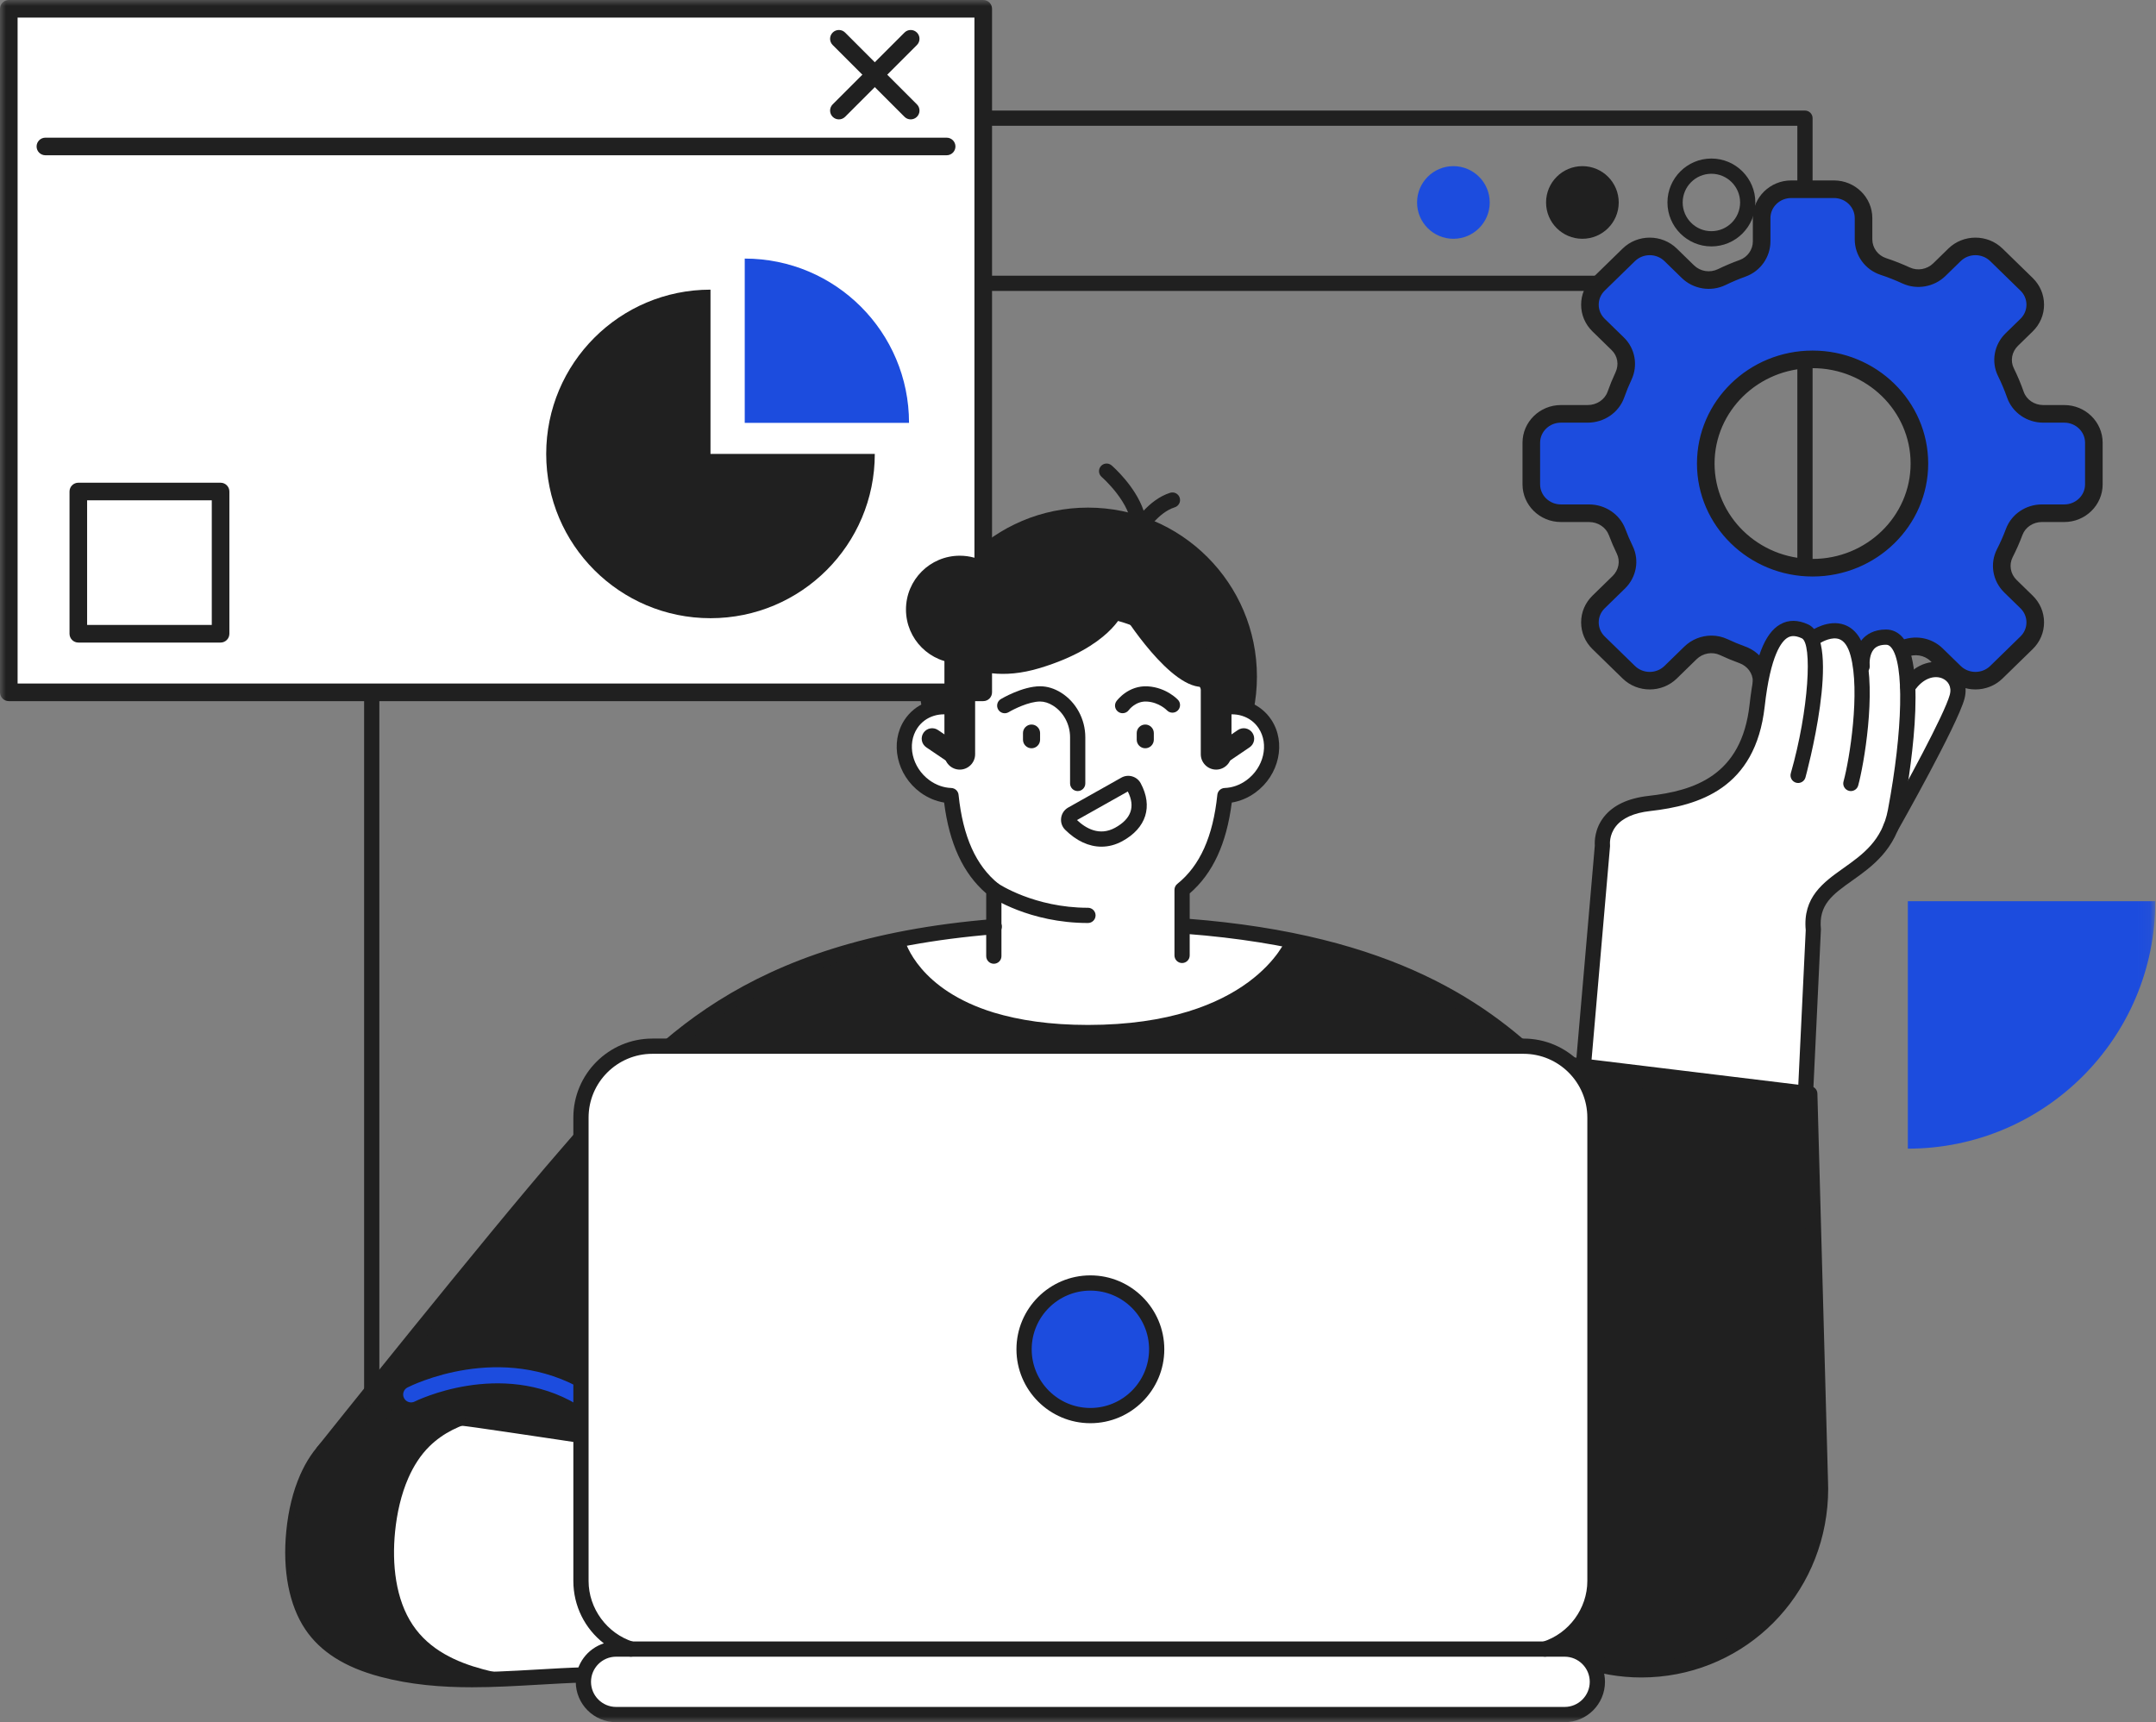
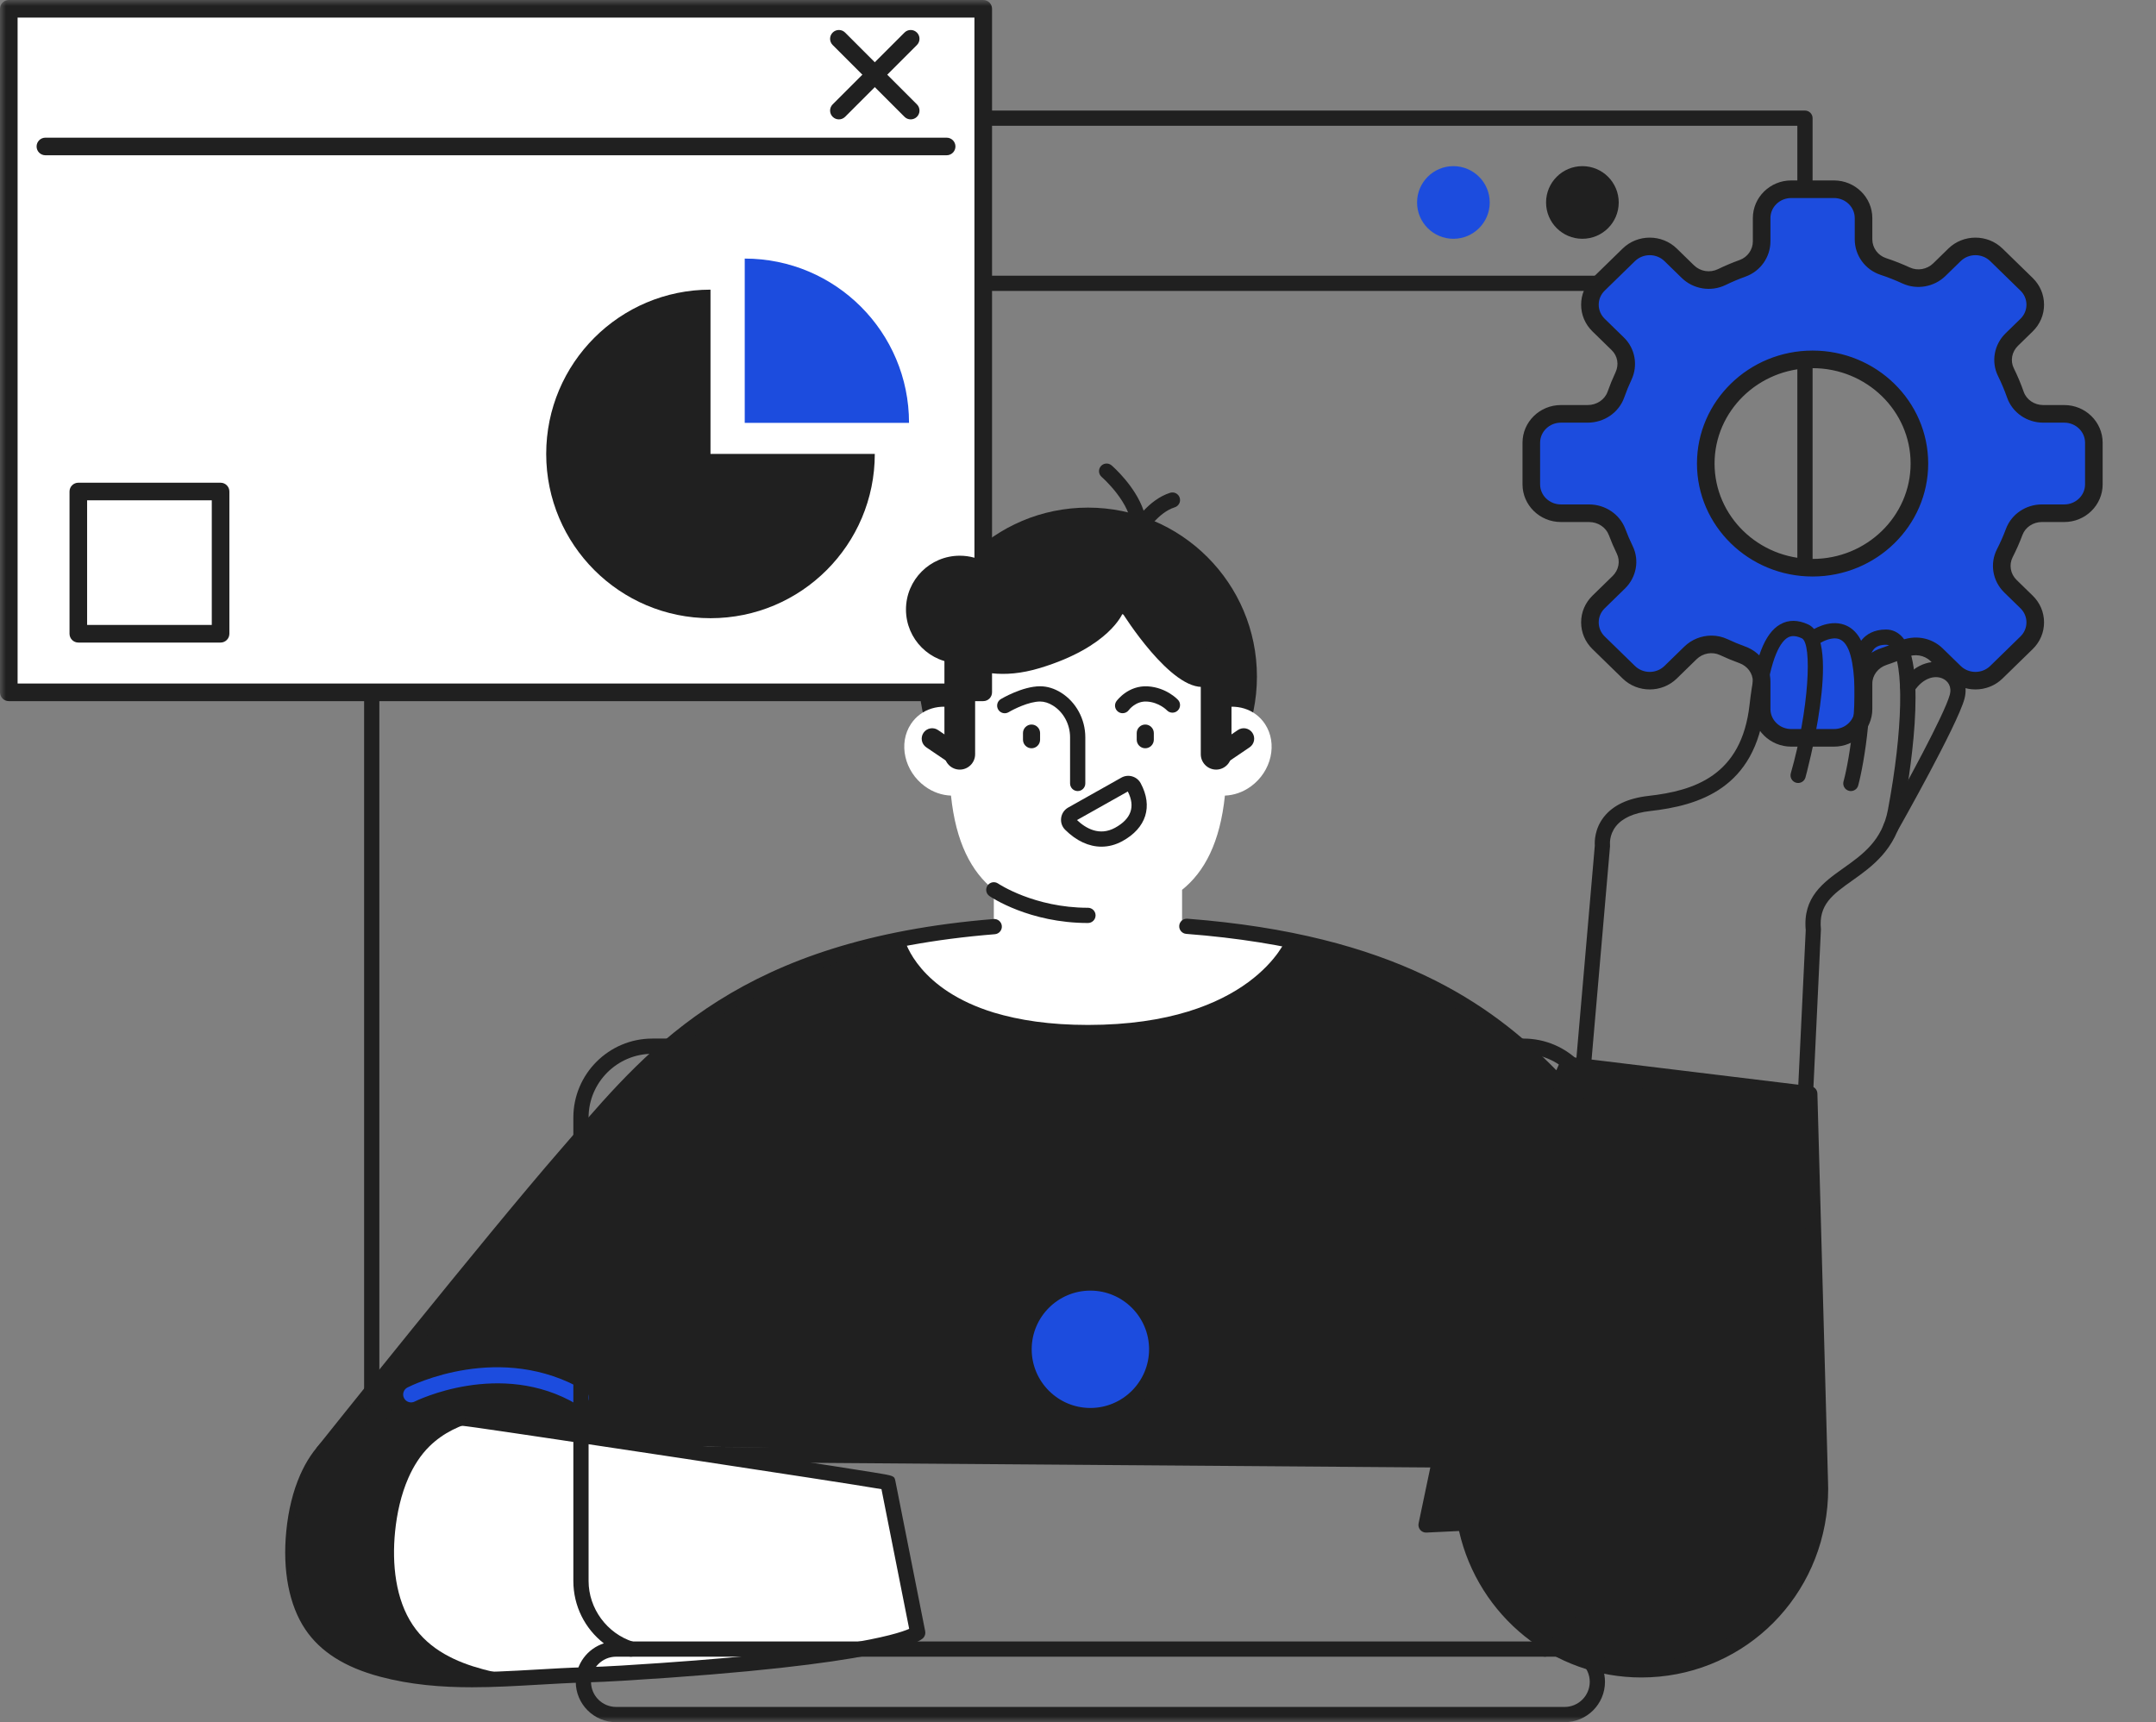
<svg xmlns="http://www.w3.org/2000/svg" xmlns:xlink="http://www.w3.org/1999/xlink" width="179px" height="143px" viewBox="0 0 179 143" version="1.1">
  <rect x="0" y="0" width="179" height="143" fill="#808080" stroke="none" />
  <title>744F540A-6F80-425C-AF48-0D65528875FE</title>
  <defs>
    <polygon id="path-1" points="0 143 178.943 143 178.943 0 0 0" />
  </defs>
  <g id="Page-1" stroke="none" stroke-width="1" fill="none" fill-rule="evenodd">
    <g id="Infografía_Integral" transform="translate(-1109, -2731)">
      <g id="Group-69" transform="translate(1109, 2731)">
        <path d="M146.794,24.157 L36.502,24.157 C36.153,24.157 35.869,23.873 35.869,23.524 C35.869,23.175 36.153,22.892 36.502,22.892 L146.794,22.892 C147.143,22.892 147.426,23.175 147.426,23.524 C147.426,23.873 147.143,24.157 146.794,24.157" id="Fill-1" fill="#202020" />
        <path d="M30.863,120.252 C30.513,120.252 30.23,119.969 30.23,119.62 L30.23,9.812 C30.23,9.463 30.513,9.18 30.863,9.18 L149.856,9.18 C150.205,9.18 150.488,9.463 150.488,9.812 L150.488,52.358 C150.488,52.707 150.205,52.99 149.856,52.99 C149.506,52.99 149.223,52.707 149.223,52.358 L149.223,10.444 L31.495,10.444 L31.495,119.62 C31.495,119.969 31.212,120.252 30.863,120.252" id="Fill-3" fill="#202020" />
        <path d="M141.619,38.49 C141.619,33.712 145.59,29.839 150.488,29.839 C155.386,29.839 159.357,33.712 159.357,38.49 C159.357,43.267 155.386,47.14 150.488,47.14 C145.59,47.14 141.619,43.267 141.619,38.49 M127.136,36.759 L127.136,40.22 C127.136,41.543 128.236,42.615 129.592,42.615 L131.927,42.615 C132.962,42.615 133.904,43.232 134.258,44.179 C134.447,44.684 134.659,45.177 134.894,45.658 C135.335,46.562 135.124,47.641 134.398,48.349 L132.722,49.984 C131.762,50.92 131.762,52.437 132.722,53.372 L135.23,55.819 C136.189,56.754 137.745,56.754 138.703,55.819 L140.348,54.215 C141.077,53.504 142.19,53.299 143.119,53.736 C143.615,53.969 144.124,54.181 144.645,54.369 C145.606,54.716 146.258,55.592 146.258,56.591 L146.258,58.871 C146.258,60.194 147.358,61.267 148.715,61.267 L152.262,61.267 C153.618,61.267 154.718,60.194 154.718,58.871 L154.718,56.763 C154.718,55.739 155.401,54.849 156.394,54.519 C156.941,54.337 157.477,54.13 157.998,53.899 C158.943,53.479 160.051,53.652 160.785,54.368 L162.273,55.819 C163.232,56.754 164.787,56.754 165.746,55.819 L168.255,53.372 C169.214,52.437 169.214,50.92 168.255,49.984 L166.917,48.68 C166.175,47.956 165.981,46.85 166.449,45.934 C166.742,45.361 167.002,44.77 167.229,44.162 C167.578,43.226 168.505,42.615 169.525,42.615 L171.384,42.615 C172.741,42.615 173.841,41.543 173.841,40.22 L173.841,36.759 C173.841,35.437 172.741,34.364 171.384,34.364 L169.639,34.364 C168.601,34.364 167.663,33.732 167.327,32.773 C167.101,32.131 166.838,31.505 166.539,30.9 C166.091,29.992 166.297,28.905 167.027,28.193 L168.255,26.995 C169.214,26.06 169.214,24.543 168.255,23.607 L165.746,21.161 C164.787,20.225 163.232,20.225 162.273,21.161 L161.013,22.39 C160.286,23.099 159.18,23.301 158.251,22.872 C157.64,22.589 157.009,22.34 156.362,22.128 C155.373,21.802 154.718,20.885 154.718,19.868 L154.718,18.109 C154.718,16.785 153.618,15.713 152.262,15.713 L148.715,15.713 C147.358,15.713 146.258,16.785 146.258,18.109 L146.258,20.041 C146.258,21.034 145.634,21.934 144.679,22.278 C144.086,22.491 143.508,22.735 142.947,23.007 C142.006,23.463 140.872,23.276 140.129,22.551 L138.703,21.161 C137.745,20.225 136.189,20.225 135.23,21.161 L132.722,23.607 C131.762,24.543 131.762,26.06 132.722,26.995 L134.319,28.554 C135.04,29.257 135.214,30.32 134.79,31.225 C134.556,31.724 134.346,32.236 134.161,32.76 C133.819,33.728 132.865,34.364 131.815,34.364 L129.592,34.364 C128.236,34.364 127.136,35.437 127.136,36.759" id="Fill-5" fill="#1C4CDE" />
        <path d="M150.488,30.57 C146.001,30.57 142.35,34.123 142.35,38.49 C142.35,42.857 146.001,46.41 150.488,46.41 C154.976,46.41 158.627,42.857 158.627,38.49 C158.627,34.123 154.976,30.57 150.488,30.57 M150.488,47.87 C145.195,47.87 140.889,43.662 140.889,38.49 C140.889,33.317 145.195,29.109 150.488,29.109 C155.781,29.109 160.087,33.317 160.087,38.49 C160.087,43.662 155.781,47.87 150.488,47.87 M142.089,52.777 C142.546,52.777 143.004,52.874 143.43,53.075 C143.905,53.299 144.397,53.504 144.893,53.682 C146.146,54.135 146.989,55.304 146.989,56.591 L146.989,58.871 C146.989,59.789 147.763,60.536 148.714,60.536 L152.262,60.536 C153.213,60.536 153.988,59.789 153.988,58.871 L153.988,56.763 C153.988,55.438 154.863,54.258 156.164,53.826 C156.685,53.653 157.202,53.453 157.702,53.231 C158.939,52.681 160.349,52.922 161.295,53.845 L162.783,55.296 C163.46,55.956 164.56,55.956 165.237,55.296 L167.745,52.849 C168.067,52.536 168.244,52.12 168.244,51.678 C168.244,51.237 168.067,50.821 167.745,50.507 L166.407,49.202 C165.429,48.248 165.185,46.802 165.798,45.602 C166.08,45.051 166.331,44.48 166.545,43.907 C166.996,42.697 168.194,41.885 169.525,41.885 L171.385,41.885 C172.336,41.885 173.11,41.138 173.11,40.22 L173.11,36.76 C173.11,35.842 172.336,35.095 171.385,35.095 L169.639,35.095 C168.28,35.095 167.074,34.259 166.638,33.016 C166.423,32.405 166.17,31.801 165.884,31.223 C165.299,30.038 165.553,28.61 166.517,27.67 L167.745,26.473 C168.067,26.159 168.244,25.743 168.244,25.301 C168.244,24.86 168.067,24.444 167.745,24.13 L165.237,21.683 C164.56,21.024 163.46,21.024 162.783,21.683 L161.523,22.913 C160.576,23.837 159.138,24.086 157.944,23.535 C157.358,23.264 156.749,23.024 156.133,22.821 C154.85,22.398 153.988,21.212 153.988,19.868 L153.988,18.108 C153.988,17.19 153.213,16.443 152.262,16.443 L148.714,16.443 C147.763,16.443 146.989,17.19 146.989,18.108 L146.989,20.04 C146.989,21.346 146.16,22.521 144.927,22.965 C144.363,23.167 143.804,23.403 143.266,23.665 C142.051,24.254 140.585,24.017 139.62,23.075 L138.193,21.683 C137.517,21.024 136.416,21.024 135.74,21.683 L133.231,24.13 C132.909,24.444 132.732,24.86 132.732,25.301 C132.732,25.743 132.909,26.159 133.231,26.473 L134.83,28.031 C135.759,28.938 136.009,30.346 135.452,31.534 C135.228,32.011 135.025,32.505 134.85,33.003 C134.408,34.254 133.188,35.095 131.815,35.095 L129.592,35.095 C128.641,35.095 127.866,35.842 127.866,36.76 L127.866,40.22 C127.866,41.138 128.641,41.885 129.592,41.885 L131.927,41.885 C133.275,41.885 134.487,42.704 134.943,43.924 C135.122,44.402 135.326,44.878 135.551,45.338 C136.126,46.516 135.867,47.936 134.908,48.872 L133.231,50.507 C132.909,50.821 132.732,51.237 132.732,51.678 C132.732,52.12 132.909,52.536 133.231,52.849 L135.74,55.296 C136.416,55.956 137.517,55.956 138.193,55.296 L139.838,53.692 C140.451,53.093 141.267,52.777 142.089,52.777 M152.262,61.997 L148.714,61.997 C146.958,61.997 145.529,60.594 145.529,58.871 L145.529,56.591 C145.529,55.907 145.084,55.304 144.397,55.056 C143.858,54.861 143.324,54.64 142.808,54.397 C142.162,54.092 141.378,54.23 140.858,54.737 L139.214,56.341 C137.974,57.55 135.959,57.55 134.72,56.341 L132.212,53.895 C131.606,53.304 131.272,52.517 131.272,51.678 C131.272,50.84 131.606,50.052 132.212,49.461 L133.888,47.826 C134.395,47.332 134.536,46.589 134.238,45.978 C133.993,45.476 133.77,44.957 133.575,44.435 C133.331,43.784 132.669,43.346 131.927,43.346 L129.592,43.346 C127.835,43.346 126.405,41.943 126.405,40.22 L126.405,36.76 C126.405,35.036 127.835,33.633 129.592,33.633 L131.815,33.633 C132.57,33.633 133.237,33.185 133.472,32.517 C133.664,31.974 133.885,31.435 134.129,30.914 C134.427,30.278 134.302,29.557 133.81,29.077 L132.212,27.518 C131.606,26.927 131.272,26.14 131.272,25.301 C131.272,24.463 131.606,23.675 132.212,23.084 L134.72,20.638 C135.959,19.429 137.975,19.429 139.214,20.638 L140.64,22.029 C141.166,22.543 141.965,22.672 142.628,22.35 C143.212,22.066 143.819,21.811 144.432,21.59 C145.087,21.354 145.529,20.732 145.529,20.04 L145.529,18.108 C145.529,16.385 146.958,14.982 148.714,14.982 L152.262,14.982 C154.019,14.982 155.448,16.385 155.448,18.108 L155.448,19.868 C155.448,20.58 155.907,21.209 156.59,21.434 C157.258,21.653 157.92,21.915 158.558,22.209 C159.204,22.508 159.986,22.371 160.503,21.867 L161.763,20.638 C163.002,19.43 165.017,19.429 166.256,20.638 L168.765,23.084 C169.371,23.675 169.705,24.463 169.705,25.301 C169.705,26.14 169.371,26.927 168.765,27.518 L167.537,28.716 C167.028,29.212 166.89,29.96 167.194,30.576 C167.506,31.207 167.782,31.865 168.016,32.532 C168.247,33.191 168.9,33.633 169.639,33.633 L171.385,33.633 C173.141,33.633 174.571,35.036 174.571,36.76 L174.571,40.22 C174.571,41.943 173.141,43.346 171.385,43.346 L169.525,43.346 C168.8,43.346 168.153,43.776 167.914,44.417 C167.68,45.043 167.406,45.665 167.099,46.266 C166.779,46.893 166.91,47.652 167.427,48.157 L168.765,49.461 C169.371,50.052 169.705,50.84 169.705,51.678 C169.705,52.517 169.371,53.304 168.765,53.895 L166.256,56.341 C165.018,57.55 163.002,57.55 161.763,56.341 L160.276,54.891 C159.768,54.396 158.972,54.265 158.294,54.566 C157.751,54.807 157.19,55.024 156.625,55.212 C155.921,55.446 155.448,56.069 155.448,56.763 L155.448,58.871 C155.448,60.594 154.019,61.997 152.262,61.997" id="Fill-7" fill="#202020" />
-         <path d="M149.856,92.076 C149.803,92.072 131.788,89.405 131.788,89.405 L131.702,89.597 C131.645,89.726 131.518,89.809 131.377,89.809 C131.151,89.791 131.005,89.618 131.022,89.421 L132.684,70.21 C132.663,69.909 132.657,68.923 133.374,68.008 C134.087,67.099 135.271,66.545 136.894,66.361 C140.78,65.922 144.846,64.65 145.529,58.552 C145.946,54.829 146.715,52.771 147.947,52.077 C148.241,51.911 148.558,51.827 148.89,51.827 C149.239,51.827 149.614,51.919 150.005,52.1 C150.169,52.175 150.299,52.273 150.416,52.406 L150.562,52.571 L150.756,52.465 C151.059,52.299 151.666,52.019 152.327,52.019 C152.578,52.019 152.817,52.059 153.038,52.14 C153.557,52.328 153.973,52.727 154.275,53.324 L154.474,53.718 L154.741,53.367 C154.776,53.32 154.809,53.28 154.841,53.244 C155.123,52.926 155.655,52.547 156.585,52.547 C157.048,52.547 157.463,52.751 157.782,53.137 C158.189,53.627 158.473,54.463 158.626,55.622 L158.687,56.084 L159.063,55.808 C159.572,55.434 160.145,55.236 160.72,55.236 C161.061,55.236 161.4,55.307 161.698,55.443 C162.666,55.883 163.121,56.894 162.831,57.959 C162.248,60.097 157.5,68.503 157.298,68.86 C156.466,70.873 154.958,71.943 153.629,72.887 C151.983,74.056 150.682,74.98 150.908,77.183 C150.909,77.236 150.212,91.737 150.212,91.737 C150.207,91.837 150.16,91.932 150.082,91.996 C150.019,92.048 149.938,92.076 149.856,92.076" id="Fill-9" fill="#FFFFFF" />
        <path d="M151.139,123.083 L150.256,90.82 L130.125,88.372 L129.411,89.984 C122.646,82.845 113.117,76.624 90.547,76.624 C62.65,76.624 54.723,87.012 46.905,96.002 C40.849,102.969 27.614,119.562 27.614,119.562 L119.529,121.223 L118.396,126.624 L121.646,126.469 C122.96,133.409 129.005,138.656 136.264,138.656 C144.008,138.656 150.369,132.687 151.083,125.059 C151.127,124.587 151.15,124.111 151.15,123.629 C151.15,123.446 151.146,123.265 151.139,123.083" id="Fill-11" fill="#202020" />
        <path d="M104.356,56.179 C104.356,63.927 98.075,70.208 90.326,70.208 C82.578,70.208 76.297,63.927 76.297,56.179 C76.297,48.431 82.578,42.149 90.326,42.149 C98.075,42.149 104.356,48.431 104.356,56.179" id="Fill-13" fill="#202020" />
        <path d="M98.141,76.885 L98.141,73.886 C100.004,72.393 101.295,69.95 101.697,66.062 C102.432,66.036 103.189,65.785 103.861,65.294 C105.57,64.046 106.09,61.727 105.022,60.114 C104.175,58.835 102.584,58.384 101.109,58.875 C99.48,54.043 95.267,50.602 90.326,50.602 C85.386,50.602 81.173,54.043 79.544,58.875 C78.069,58.384 76.477,58.835 75.63,60.114 C74.563,61.727 75.082,64.046 76.791,65.294 C77.463,65.785 78.22,66.036 78.955,66.062 C79.357,69.95 80.649,72.393 82.512,73.886 L82.512,76.946 C79.819,77.173 77.35,77.515 75.081,77.956 C75.17,78.293 76.321,82.184 82.512,84.079 C84.62,84.711 87.145,85.105 90.326,85.105 C103.917,85.105 106.768,77.997 106.77,77.991 C104.174,77.491 101.312,77.115 98.141,76.885" id="Fill-15" fill="#FFFFFF" />
-         <path d="M82.511,80.025 C82.162,80.025 81.879,79.742 81.879,79.393 L81.879,74.183 C79.965,72.531 78.818,70.057 78.385,66.639 C77.688,66.525 77.016,66.242 76.418,65.805 C74.443,64.363 73.853,61.653 75.103,59.765 C75.978,58.444 77.547,57.824 79.143,58.12 C81.028,53.221 85.455,49.969 90.326,49.969 C95.198,49.969 99.624,53.221 101.509,58.12 C103.105,57.824 104.675,58.444 105.55,59.765 C106.799,61.653 106.209,64.363 104.234,65.805 C103.636,66.242 102.965,66.525 102.267,66.64 C101.834,70.057 100.688,72.531 98.774,74.183 L98.774,79.332 C98.774,79.682 98.491,79.965 98.141,79.965 C97.792,79.965 97.509,79.682 97.509,79.332 L97.509,73.886 C97.509,73.694 97.596,73.513 97.746,73.392 C99.622,71.888 100.709,69.469 101.068,65.997 C101.101,65.684 101.359,65.442 101.674,65.43 C102.312,65.408 102.94,65.184 103.489,64.784 C104.926,63.734 105.377,61.796 104.495,60.463 C103.831,59.459 102.551,59.062 101.309,59.475 C100.978,59.585 100.621,59.407 100.51,59.077 C98.928,54.386 94.836,51.234 90.326,51.234 C85.817,51.234 81.725,54.386 80.142,59.077 C80.032,59.407 79.675,59.585 79.344,59.475 C78.103,59.062 76.822,59.459 76.158,60.463 C75.275,61.796 75.727,63.734 77.164,64.784 C77.712,65.184 78.339,65.408 78.978,65.43 C79.293,65.442 79.552,65.684 79.584,65.997 C79.943,69.469 81.03,71.888 82.907,73.393 C83.057,73.513 83.144,73.694 83.144,73.886 L83.144,79.393 C83.144,79.742 82.861,80.025 82.511,80.025" id="Fill-17" fill="#202020" />
        <path d="M136.264,139.288 C129.011,139.288 122.735,134.206 121.136,127.126 L118.426,127.256 C118.227,127.265 118.042,127.184 117.914,127.035 C117.788,126.886 117.737,126.686 117.777,126.495 L118.751,121.85 L26.841,121.163 C26.599,121.161 26.379,121.022 26.274,120.803 C26.17,120.585 26.2,120.326 26.351,120.137 C26.491,119.961 40.432,102.484 46.428,95.588 C46.776,95.188 47.123,94.785 47.471,94.381 C54.094,86.705 61.6,78.004 82.495,76.311 C82.842,76.282 83.148,76.542 83.176,76.89 C83.205,77.238 82.945,77.544 82.597,77.572 C62.219,79.222 55.209,87.349 48.429,95.208 C48.079,95.613 47.731,96.016 47.383,96.417 C42.242,102.329 31.229,116.061 28.152,119.908 L119.534,120.59 C119.723,120.592 119.902,120.679 120.021,120.826 C120.14,120.974 120.187,121.168 120.147,121.353 L119.182,125.953 L121.615,125.837 C121.925,125.822 122.208,126.041 122.267,126.351 C123.548,133.114 129.435,138.023 136.264,138.023 C143.659,138.023 149.759,132.425 150.453,125 C150.496,124.541 150.518,124.08 150.518,123.629 C150.518,123.454 150.514,123.279 150.507,123.105 L149.639,91.382 L130.513,89.057 L129.989,90.24 C129.903,90.433 129.726,90.571 129.518,90.607 C129.309,90.643 129.097,90.572 128.952,90.419 C123.629,84.802 115.848,78.881 98.487,77.544 C98.139,77.518 97.878,77.214 97.905,76.865 C97.932,76.518 98.234,76.257 98.584,76.284 C115.677,77.599 123.74,83.287 129.213,88.868 L129.546,88.116 C129.659,87.862 129.927,87.711 130.201,87.744 L150.333,90.193 C150.643,90.23 150.88,90.49 150.888,90.803 L151.771,123.066 C151.778,123.25 151.783,123.439 151.783,123.629 C151.783,124.119 151.759,124.62 151.713,125.117 C150.957,133.196 144.316,139.288 136.264,139.288" id="Fill-19" fill="#202020" />
-         <path d="M142.087,14.428 C140.773,14.428 139.703,15.498 139.703,16.812 C139.703,18.126 140.773,19.196 142.087,19.196 C143.401,19.196 144.471,18.126 144.471,16.812 C144.471,15.498 143.401,14.428 142.087,14.428 M142.087,20.46 C140.076,20.46 138.439,18.823 138.439,16.812 C138.439,14.8 140.076,13.164 142.087,13.164 C144.098,13.164 145.735,14.8 145.735,16.812 C145.735,18.823 144.098,20.46 142.087,20.46" id="Fill-21" fill="#202020" />
        <path d="M134.393,16.812 C134.393,18.477 133.043,19.827 131.377,19.827 C129.712,19.827 128.361,18.477 128.361,16.812 C128.361,15.146 129.712,13.796 131.377,13.796 C133.043,13.796 134.393,15.146 134.393,16.812" id="Fill-23" fill="#202020" />
        <path d="M123.683,16.812 C123.683,18.477 122.332,19.827 120.667,19.827 C119.002,19.827 117.651,18.477 117.651,16.812 C117.651,15.146 119.002,13.796 120.667,13.796 C122.332,13.796 123.683,15.146 123.683,16.812" id="Fill-25" fill="#1C4CDE" />
        <path d="M25.498,122.727 C25.94,121.718 26.521,120.81 27.262,120.084 C30.428,116.984 35.791,117.372 39.599,117.909 C44.402,118.586 73.7,123.01 73.721,123.114 L76.193,135.572 C76.193,135.572 74.391,137.552 51.64,138.93 C50.608,138.992 49.576,139.04 48.544,139.07 C42.893,139.234 37.3,140.105 31.7,138.607 C29.511,138.021 27.267,137.018 25.867,134.933 C24.439,132.807 24.129,129.882 24.399,127.18 C24.552,125.644 24.899,124.093 25.498,122.727" id="Fill-27" fill="#FFFFFF" />
        <path d="M26.077,122.981 C25.548,124.185 25.186,125.659 25.027,127.243 C24.731,130.223 25.215,132.828 26.392,134.581 C27.482,136.203 29.22,137.288 31.863,137.996 C36.073,139.122 40.218,138.882 44.604,138.628 C45.887,138.553 47.213,138.476 48.526,138.439 C49.506,138.41 50.541,138.363 51.601,138.299 C69.705,137.202 74.402,135.728 75.484,135.251 L73.183,123.651 C69.733,123.053 44.161,119.191 39.51,118.535 C35.536,117.975 30.604,117.695 27.705,120.536 C27.06,121.168 26.511,121.991 26.077,122.981 M39.19,140.101 C36.65,140.101 34.088,139.9 31.536,139.218 C28.621,138.437 26.595,137.151 25.342,135.286 C24.002,133.29 23.443,130.389 23.77,127.118 C23.943,125.379 24.33,123.816 24.919,122.473 C25.419,121.334 26.058,120.378 26.82,119.632 C30.113,116.406 35.427,116.682 39.687,117.283 C42.03,117.613 50.314,118.851 58.548,120.102 C62.513,120.704 66.328,121.287 69.153,121.728 C70.568,121.948 71.735,122.132 72.548,122.265 C74.252,122.542 74.252,122.542 74.342,122.991 L76.813,135.449 C76.852,135.645 76.795,135.849 76.661,135.997 C76.331,136.359 73.576,138.235 51.678,139.561 C50.604,139.626 49.556,139.674 48.562,139.703 C47.268,139.74 45.951,139.816 44.678,139.89 C42.87,139.994 41.036,140.101 39.19,140.101" id="Fill-29" fill="#202020" />
        <path d="M40.103,138.607 C37.914,138.021 35.67,137.019 34.27,134.933 C32.843,132.808 32.532,129.882 32.801,127.18 C32.955,125.644 33.301,124.093 33.901,122.727 C34.343,121.718 34.924,120.81 35.665,120.084 C36.806,118.966 38.234,118.303 39.772,117.935 C39.714,117.927 39.657,117.917 39.599,117.909 C35.791,117.372 30.427,116.984 27.262,120.084 C26.521,120.81 25.94,121.718 25.498,122.727 C24.899,124.093 24.552,125.644 24.399,127.18 C24.129,129.882 24.44,132.808 25.867,134.933 C27.267,137.019 29.511,138.021 31.7,138.607 C35.778,139.697 39.851,139.532 43.947,139.299 C42.665,139.167 41.384,138.949 40.103,138.607" id="Fill-31" fill="#202020" />
        <path d="M93.204,59.221 C93.075,59.221 92.945,59.182 92.833,59.1 C92.553,58.896 92.489,58.505 92.691,58.223 C92.73,58.169 93.67,56.89 95.3,56.991 C96.839,57.086 97.767,58.073 97.806,58.115 C98.042,58.372 98.026,58.772 97.769,59.009 C97.514,59.245 97.116,59.229 96.879,58.976 C96.864,58.961 96.233,58.315 95.223,58.253 C94.292,58.195 93.739,58.933 93.715,58.965 C93.591,59.133 93.399,59.221 93.204,59.221" id="Fill-33" fill="#202020" />
        <path d="M95.085,62.132 C94.694,62.132 94.375,61.812 94.375,61.422 L94.375,60.871 C94.375,60.48 94.694,60.161 95.085,60.161 C95.475,60.161 95.795,60.48 95.795,60.871 L95.795,61.422 C95.795,61.812 95.475,62.132 95.085,62.132" id="Fill-35" fill="#202020" />
        <path d="M85.642,62.132 C85.252,62.132 84.932,61.812 84.932,61.422 L84.932,60.871 C84.932,60.48 85.252,60.161 85.642,60.161 C86.033,60.161 86.352,60.48 86.352,60.871 L86.352,61.422 C86.352,61.812 86.033,62.132 85.642,62.132" id="Fill-37" fill="#202020" />
        <path d="M89.475,65.686 C89.125,65.686 88.842,65.402 88.842,65.053 L88.842,61.219 C88.842,60.141 88.298,59.132 87.422,58.587 C87.063,58.363 86.702,58.25 86.352,58.25 C85.424,58.25 84.154,58.889 83.743,59.135 C83.443,59.314 83.055,59.217 82.875,58.917 C82.696,58.617 82.794,58.229 83.093,58.049 C83.166,58.006 84.888,56.985 86.352,56.985 C86.943,56.985 87.527,57.163 88.09,57.513 C89.334,58.288 90.107,59.708 90.107,61.219 L90.107,65.053 C90.107,65.402 89.824,65.686 89.475,65.686" id="Fill-39" fill="#202020" />
        <mask id="mask-2" fill="white">
          <use xlink:href="#path-1" />
        </mask>
        <g id="Clip-42" />
        <polygon id="Fill-41" fill="#FFFFFF" mask="url(#mask-2)" points="0.73 57.487 81.632 57.487 81.632 0.73 0.73 0.73" />
        <path d="M1.461,56.757 L80.902,56.757 L80.902,1.461 L1.461,1.461 L1.461,56.757 Z M81.633,58.218 L0.73,58.218 C0.327,58.218 0,57.891 0,57.487 L0,0.73 C0,0.327 0.327,0 0.73,0 L81.633,0 C82.036,0 82.363,0.327 82.363,0.73 L82.363,57.487 C82.363,57.891 82.036,58.218 81.633,58.218 L81.633,58.218 Z" id="Fill-43" fill="#202020" mask="url(#mask-2)" />
        <path d="M78.595,12.892 L3.768,12.892 C3.365,12.892 3.038,12.565 3.038,12.162 C3.038,11.759 3.365,11.432 3.768,11.432 L78.595,11.432 C78.998,11.432 79.325,11.759 79.325,12.162 C79.325,12.565 78.998,12.892 78.595,12.892" id="Fill-44" fill="#202020" mask="url(#mask-2)" />
        <path d="M69.648,9.913 C69.461,9.913 69.275,9.842 69.132,9.699 C68.847,9.414 68.847,8.952 69.132,8.666 L75.094,2.704 C75.379,2.419 75.841,2.419 76.126,2.704 C76.412,2.99 76.412,3.452 76.126,3.737 L70.165,9.699 C70.022,9.842 69.835,9.913 69.648,9.913" id="Fill-45" fill="#202020" mask="url(#mask-2)" />
        <path d="M75.61,9.913 C75.423,9.913 75.236,9.842 75.094,9.699 L69.132,3.737 C68.846,3.452 68.846,2.99 69.132,2.704 C69.417,2.419 69.879,2.419 70.165,2.704 L76.127,8.666 C76.412,8.952 76.412,9.414 76.127,9.699 C75.984,9.842 75.797,9.913 75.61,9.913" id="Fill-46" fill="#202020" mask="url(#mask-2)" />
        <path d="M58.988,24.051 L58.988,37.692 L72.629,37.692 C72.629,45.225 66.522,51.332 58.988,51.332 C51.455,51.332 45.348,45.225 45.348,37.692 C45.348,30.158 51.455,24.051 58.988,24.051" id="Fill-47" fill="#202020" mask="url(#mask-2)" />
        <path d="M61.831,21.471 C69.364,21.471 75.471,27.578 75.471,35.111 L61.831,35.111 L61.831,21.471 Z" id="Fill-48" fill="#1C4CDE" mask="url(#mask-2)" />
        <path d="M7.233,51.893 L17.583,51.893 L17.583,41.543 L7.233,41.543 L7.233,51.893 Z M18.314,53.354 L6.502,53.354 C6.099,53.354 5.772,53.027 5.772,52.623 L5.772,40.812 C5.772,40.409 6.099,40.082 6.502,40.082 L18.314,40.082 C18.717,40.082 19.044,40.409 19.044,40.812 L19.044,52.623 C19.044,53.027 18.717,53.354 18.314,53.354 L18.314,53.354 Z" id="Fill-49" fill="#202020" mask="url(#mask-2)" />
        <path d="M89.417,68.093 C90.162,68.799 91.291,69.439 92.58,68.732 C93.92,67.998 94.275,66.985 93.636,65.721 L89.417,68.093 Z M91.448,70.303 C90.411,70.303 89.368,69.828 88.436,68.902 C88.173,68.642 88.052,68.283 88.101,67.916 C88.151,67.549 88.365,67.234 88.689,67.052 L93.1,64.571 C93.376,64.416 93.696,64.379 94,64.468 C94.305,64.557 94.557,64.76 94.708,65.042 C95.736,66.962 95.168,68.756 93.188,69.841 C92.624,70.15 92.037,70.303 91.448,70.303 L91.448,70.303 Z" id="Fill-50" fill="#202020" mask="url(#mask-2)" />
        <path d="M79.684,63.904 C78.983,63.904 78.41,63.33 78.41,62.629 L78.41,54.947 C78.41,54.246 78.983,53.673 79.684,53.673 C80.385,53.673 80.959,54.246 80.959,54.947 L80.959,62.629 C80.959,63.33 80.385,63.904 79.684,63.904" id="Fill-51" fill="#202020" mask="url(#mask-2)" />
        <path d="M102.56,50.276 L96.723,46.71 L87.211,45.218 L83.559,48.387 C82.788,47.046 81.343,46.143 79.685,46.143 C77.218,46.143 75.218,48.143 75.218,50.61 C75.218,53.077 77.218,55.076 79.685,55.076 C81.044,55.82 83.222,56.415 86.352,55.466 C92.124,53.715 93.205,50.926 93.205,50.926 C93.205,50.926 97.242,57.411 100.031,57.022 C102.82,56.633 102.56,50.276 102.56,50.276" id="Fill-52" fill="#202020" mask="url(#mask-2)" />
        <path d="M94.573,44.553 C94.515,44.553 94.457,44.545 94.4,44.529 C94.124,44.45 93.936,44.197 93.94,43.91 C93.976,41.796 91.488,39.623 91.463,39.601 C91.199,39.373 91.169,38.974 91.397,38.709 C91.624,38.445 92.023,38.415 92.288,38.643 C92.385,38.726 94.255,40.355 94.949,42.404 C95.488,41.83 96.242,41.204 97.151,40.918 C97.484,40.813 97.84,40.999 97.944,41.332 C98.049,41.666 97.864,42.02 97.53,42.125 C96.135,42.563 95.126,44.228 95.116,44.245 C94.999,44.439 94.791,44.553 94.573,44.553" id="Fill-53" fill="#202020" mask="url(#mask-2)" />
        <path d="M79.556,63.67 C79.389,63.67 79.219,63.622 79.071,63.521 L76.904,62.053 C76.507,61.784 76.404,61.246 76.672,60.849 C76.941,60.453 77.48,60.349 77.876,60.617 L80.043,62.085 C80.44,62.354 80.543,62.893 80.275,63.289 C80.107,63.537 79.834,63.67 79.556,63.67" id="Fill-54" fill="#202020" mask="url(#mask-2)" />
        <path d="M100.968,63.904 C101.669,63.904 102.243,63.33 102.243,62.629 L102.243,54.947 C102.243,54.246 101.669,53.673 100.968,53.673 C100.267,53.673 99.694,54.246 99.694,54.947 L99.694,62.629 C99.694,63.33 100.267,63.904 100.968,63.904" id="Fill-55" fill="#202020" mask="url(#mask-2)" />
        <path d="M101.097,63.67 C100.819,63.67 100.545,63.537 100.378,63.289 C100.109,62.893 100.213,62.354 100.609,62.085 L102.775,60.618 C103.171,60.349 103.71,60.453 103.979,60.849 C104.247,61.245 104.144,61.784 103.748,62.053 L101.582,63.521 C101.433,63.622 101.264,63.67 101.097,63.67" id="Fill-56" fill="#202020" mask="url(#mask-2)" />
        <path d="M90.326,76.641 C85.459,76.641 82.286,74.499 82.153,74.407 C81.865,74.21 81.792,73.816 81.99,73.528 C82.188,73.241 82.58,73.167 82.868,73.365 C82.898,73.384 85.87,75.376 90.326,75.376 C90.675,75.376 90.959,75.659 90.959,76.008 C90.959,76.357 90.675,76.641 90.326,76.641" id="Fill-57" fill="#202020" mask="url(#mask-2)" />
-         <path d="M178.943,74.831 C178.943,86.178 169.744,95.378 158.397,95.378 L158.397,74.831 L178.943,74.831 Z" id="Fill-58" fill="#1C4CDE" mask="url(#mask-2)" />
        <path d="M131.378,90.085 C130.974,90.052 130.717,89.746 130.747,89.398 L132.408,70.208 C132.387,69.905 132.379,68.832 133.157,67.838 C133.917,66.868 135.164,66.279 136.863,66.087 C140.642,65.66 144.593,64.427 145.255,58.522 C145.683,54.702 146.496,52.578 147.811,51.837 C148.493,51.453 149.271,51.457 150.121,51.85 C153.001,53.18 149.929,64.444 149.896,64.557 C149.801,64.893 149.451,65.087 149.115,64.991 C148.779,64.895 148.585,64.545 148.68,64.209 C150.193,58.917 150.475,53.407 149.591,52.998 C148.968,52.71 148.631,52.826 148.433,52.938 C147.922,53.226 146.995,54.352 146.512,58.662 C145.747,65.491 141.029,66.889 137.005,67.344 C135.655,67.496 134.696,67.925 134.153,68.618 C133.586,69.341 133.669,70.119 133.669,70.127 C133.675,70.172 133.676,70.218 133.672,70.263 L132.007,89.507 C131.979,89.836 131.703,90.085 131.378,90.085" id="Fill-59" fill="#202020" mask="url(#mask-2)" />
        <path d="M153.667,65.686 C153.611,65.686 153.554,65.678 153.498,65.663 C153.161,65.57 152.963,65.222 153.057,64.885 C153.565,63.043 154.455,57.42 153.64,54.432 C153.435,53.682 153.12,53.224 152.704,53.071 C152.113,52.854 151.329,53.252 151.077,53.424 C150.79,53.621 150.396,53.549 150.199,53.262 C150.001,52.975 150.071,52.584 150.357,52.385 C150.415,52.344 151.8,51.397 153.132,51.88 C153.959,52.181 154.54,52.927 154.86,54.099 C155.791,57.514 154.742,63.532 154.275,65.222 C154.199,65.502 153.944,65.686 153.667,65.686" id="Fill-60" fill="#202020" mask="url(#mask-2)" />
        <path d="M149.856,92.352 C149.763,92.345 131.324,89.615 131.324,89.615 C130.979,89.564 130.74,89.243 130.791,88.897 C130.843,88.551 131.166,88.313 131.51,88.364 L149.258,90.992 L149.919,77.235 C149.661,74.493 151.387,73.266 153.057,72.08 C154.631,70.962 156.259,69.806 156.742,67.247 C157.991,60.619 158.106,55.076 157.021,53.768 C156.852,53.564 156.706,53.536 156.585,53.536 C156.129,53.536 155.801,53.654 155.583,53.897 C155.217,54.305 155.205,55.023 155.231,55.265 C155.269,55.61 155.019,55.923 154.673,55.962 C154.327,56.001 154.015,55.756 153.975,55.41 C153.957,55.265 153.83,53.966 154.635,53.061 C154.955,52.701 155.553,52.271 156.585,52.271 C157.133,52.271 157.62,52.51 157.995,52.961 C160.056,55.447 158.508,64.703 157.985,67.481 C157.407,70.542 155.401,71.967 153.789,73.112 C152.154,74.273 150.973,75.111 151.181,77.155 C151.184,77.249 150.487,91.75 150.487,91.75 C150.479,91.929 150.395,92.095 150.257,92.209 C150.143,92.302 150.001,92.352 149.856,92.352" id="Fill-61" fill="#202020" mask="url(#mask-2)" />
        <path d="M156.973,69.342 C156.868,69.342 156.761,69.315 156.662,69.26 C156.358,69.087 156.252,68.701 156.424,68.397 C158.115,65.411 161.431,59.331 161.877,57.699 C162.071,56.985 161.701,56.531 161.289,56.343 C160.651,56.053 159.672,56.264 158.923,57.389 C158.73,57.68 158.337,57.759 158.047,57.565 C157.756,57.372 157.677,56.979 157.87,56.689 C159.031,54.944 160.686,54.68 161.812,55.192 C162.908,55.69 163.424,56.831 163.096,58.032 C162.499,60.223 157.727,68.663 157.524,69.021 C157.408,69.226 157.194,69.342 156.973,69.342" id="Fill-62" fill="#202020" mask="url(#mask-2)" />
        <path d="M48.233,116.706 C48.12,116.706 48.004,116.677 47.899,116.614 C41.546,112.84 34.498,116.341 34.427,116.377 C34.104,116.542 33.709,116.413 33.544,116.09 C33.38,115.767 33.508,115.373 33.831,115.208 C34.144,115.048 41.584,111.336 48.569,115.485 C48.881,115.671 48.984,116.073 48.798,116.385 C48.676,116.591 48.457,116.706 48.233,116.706" id="Fill-63" fill="#1C4CDE" mask="url(#mask-2)" />
-         <path d="M129.901,136.93 L128.272,136.93 C130.669,136.169 132.419,133.918 132.419,131.278 L132.419,92.797 C132.419,89.537 129.751,86.869 126.491,86.869 L54.162,86.869 C50.901,86.869 48.234,89.537 48.234,92.797 L48.234,131.278 C48.234,133.918 49.983,136.169 52.38,136.93 L51.155,136.93 C49.659,136.93 48.435,138.154 48.435,139.649 C48.435,141.144 49.659,142.368 51.155,142.368 L129.901,142.368 C131.396,142.368 132.62,141.144 132.62,139.649 C132.62,138.154 131.396,136.93 129.901,136.93" id="Fill-64" fill="#FFFFFF" mask="url(#mask-2)" />
        <path d="M51.154,137.562 C50.003,137.562 49.068,138.498 49.068,139.649 C49.068,140.799 50.003,141.735 51.154,141.735 L129.901,141.735 C131.052,141.735 131.988,140.799 131.988,139.649 C131.988,138.498 131.052,137.562 129.901,137.562 L128.272,137.562 C127.96,137.562 127.695,137.335 127.647,137.026 C127.599,136.719 127.784,136.422 128.081,136.327 C130.263,135.635 131.787,133.558 131.787,131.278 L131.787,92.797 C131.787,89.877 129.411,87.502 126.491,87.502 L54.162,87.502 C51.242,87.502 48.867,89.877 48.867,92.797 L48.867,131.278 C48.867,133.558 50.39,135.635 52.572,136.327 C52.869,136.422 53.053,136.719 53.005,137.026 C52.957,137.335 52.692,137.562 52.38,137.562 L51.154,137.562 Z M129.901,143 L51.154,143 C49.306,143 47.803,141.496 47.803,139.649 C47.803,138.156 48.784,136.889 50.134,136.456 C48.565,135.24 47.602,133.352 47.602,131.278 L47.602,92.797 C47.602,89.18 50.545,86.237 54.162,86.237 L126.491,86.237 C130.108,86.237 133.051,89.18 133.051,92.797 L133.051,131.278 C133.051,133.306 132.13,135.157 130.621,136.375 C132.124,136.706 133.252,138.048 133.252,139.649 C133.252,141.496 131.749,143 129.901,143 L129.901,143 Z" id="Fill-65" fill="#202020" mask="url(#mask-2)" />
        <path d="M96.033,112.038 C96.033,115.078 93.568,117.542 90.528,117.542 C87.487,117.542 85.022,115.078 85.022,112.038 C85.022,108.997 87.487,106.533 90.528,106.533 C93.568,106.533 96.033,108.997 96.033,112.038" id="Fill-66" fill="#1C4CDE" mask="url(#mask-2)" />
        <path d="M90.528,107.165 C87.841,107.165 85.655,109.35 85.655,112.038 C85.655,114.724 87.841,116.91 90.528,116.91 C93.214,116.91 95.401,114.724 95.401,112.038 C95.401,109.35 93.214,107.165 90.528,107.165 M90.528,118.175 C87.144,118.175 84.39,115.422 84.39,112.038 C84.39,108.653 87.144,105.9 90.528,105.9 C93.911,105.9 96.665,108.653 96.665,112.038 C96.665,115.422 93.911,118.175 90.528,118.175" id="Fill-67" fill="#202020" mask="url(#mask-2)" />
        <path d="M128.272,137.562 L52.38,137.562 C52.031,137.562 51.748,137.279 51.748,136.93 C51.748,136.581 52.031,136.298 52.38,136.298 L128.272,136.298 C128.622,136.298 128.905,136.581 128.905,136.93 C128.905,137.279 128.622,137.562 128.272,137.562" id="Fill-68" fill="#202020" mask="url(#mask-2)" />
      </g>
    </g>
  </g>
</svg>